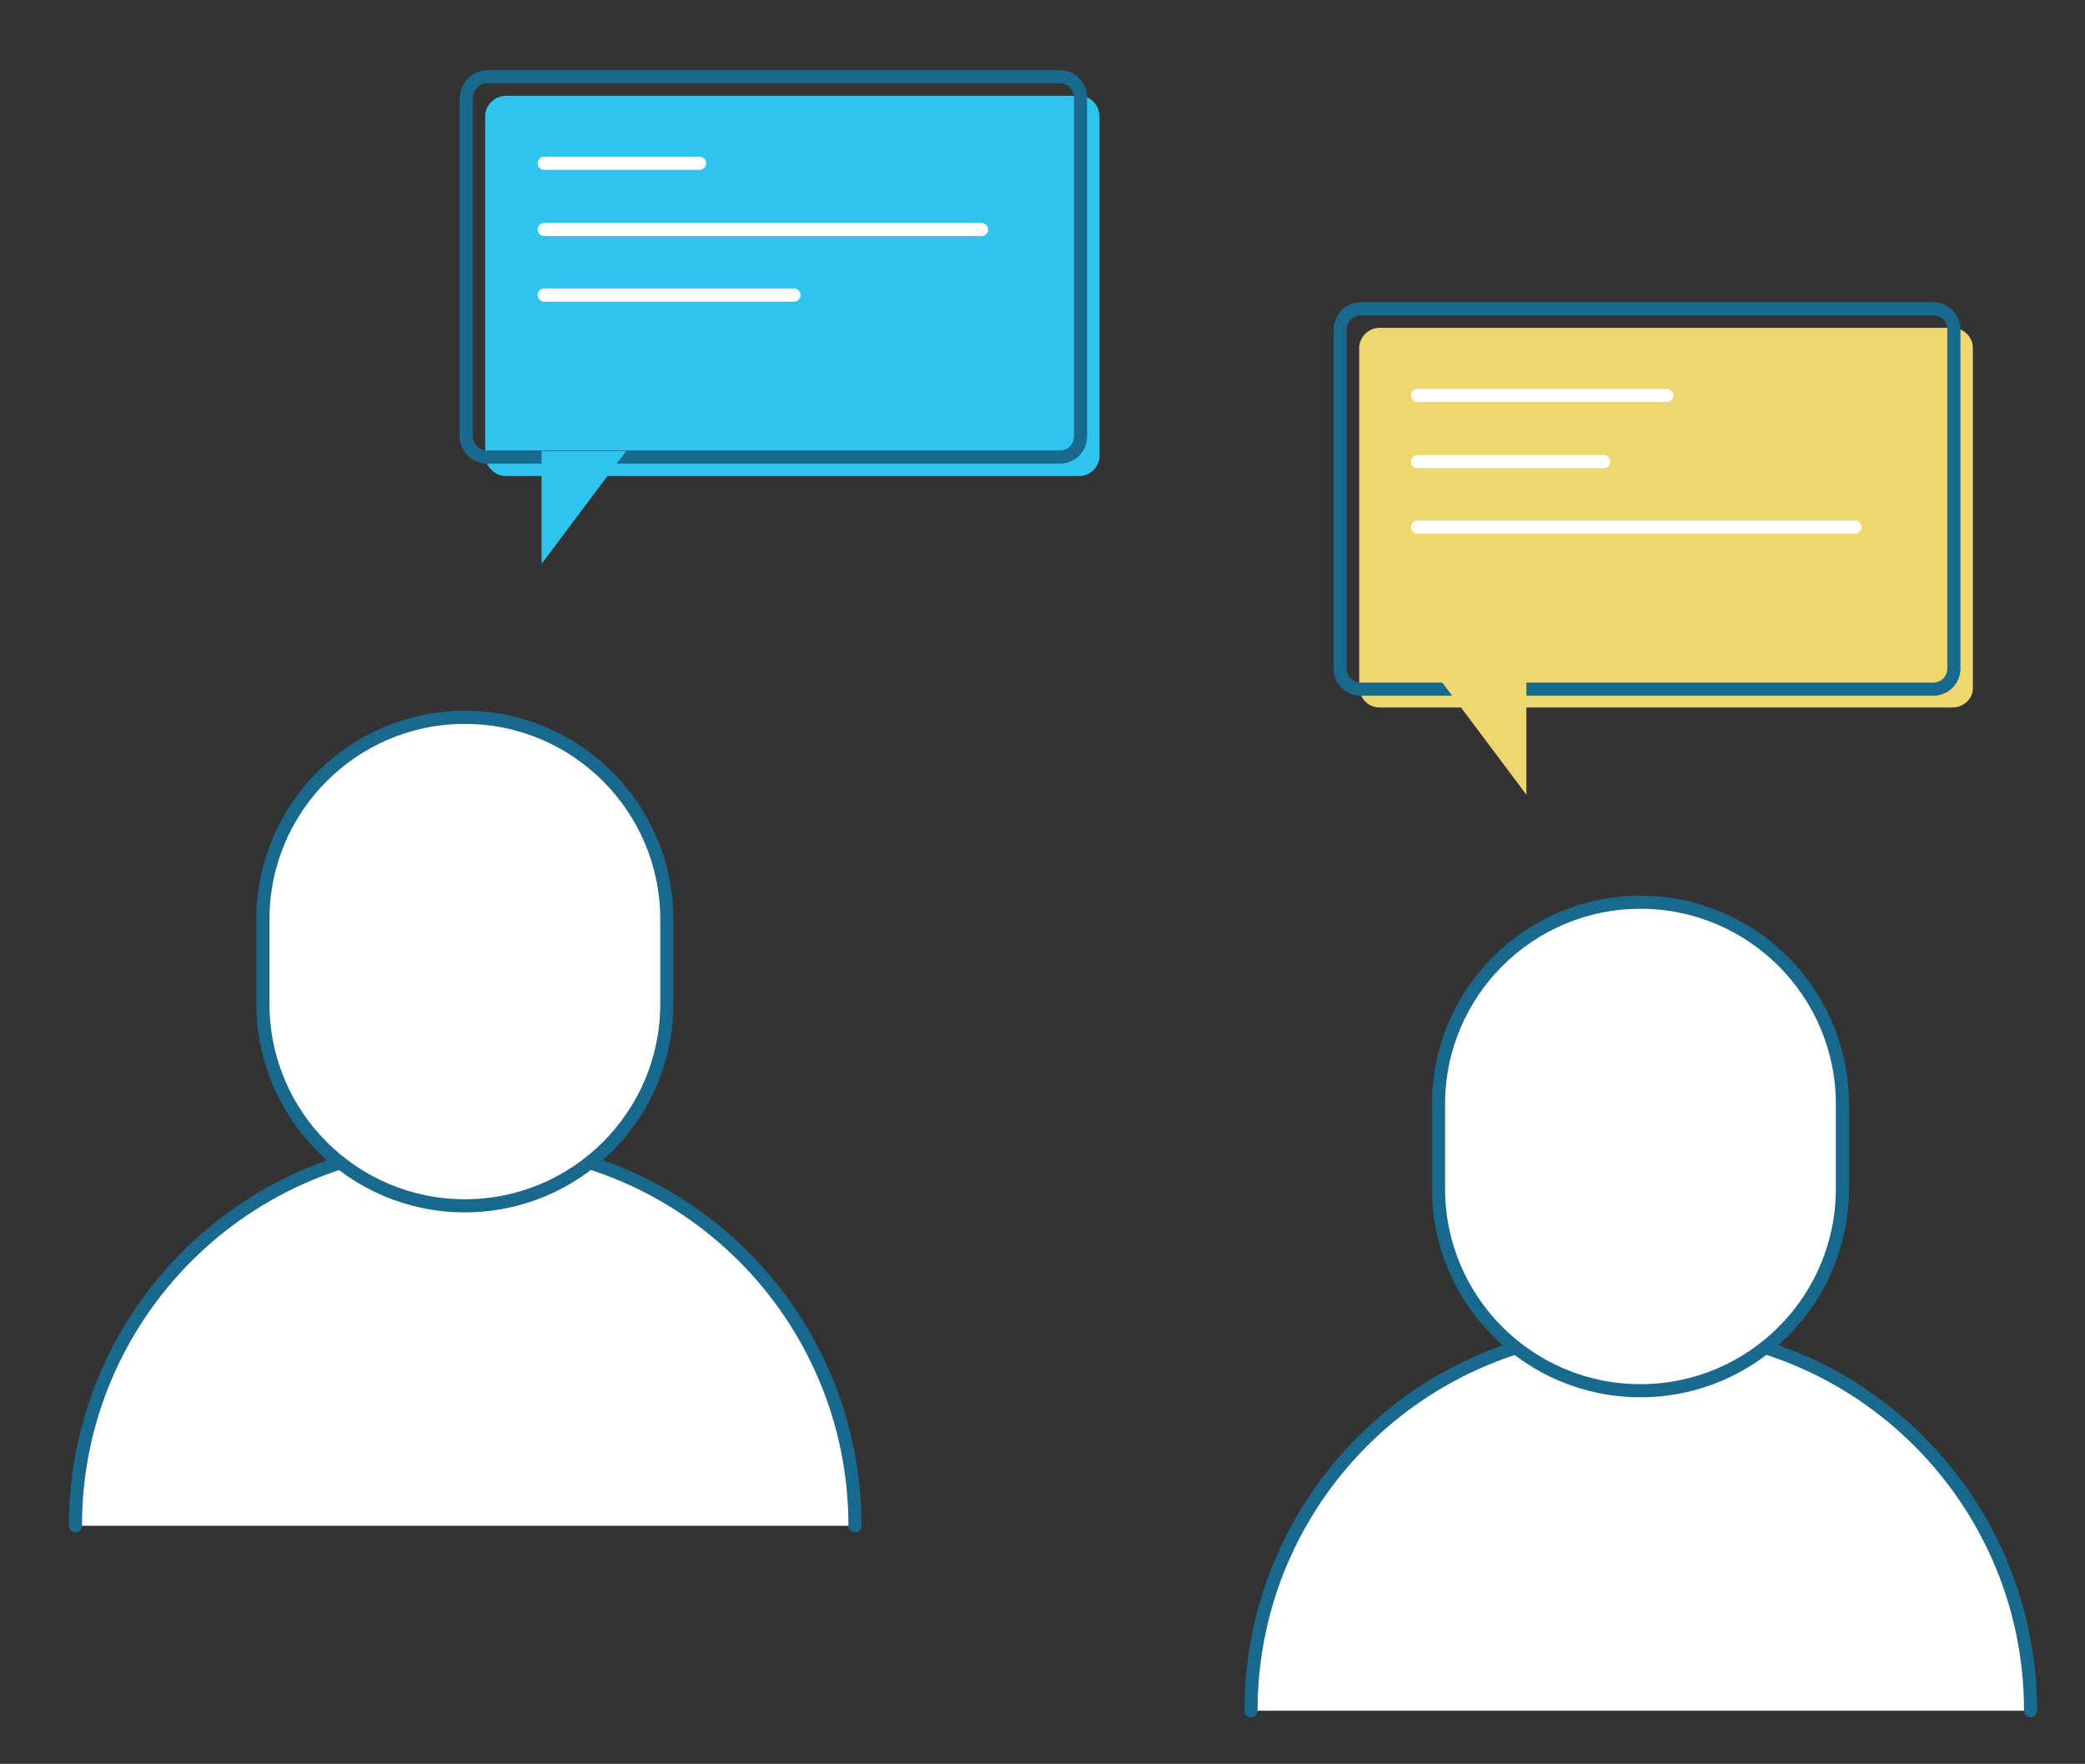
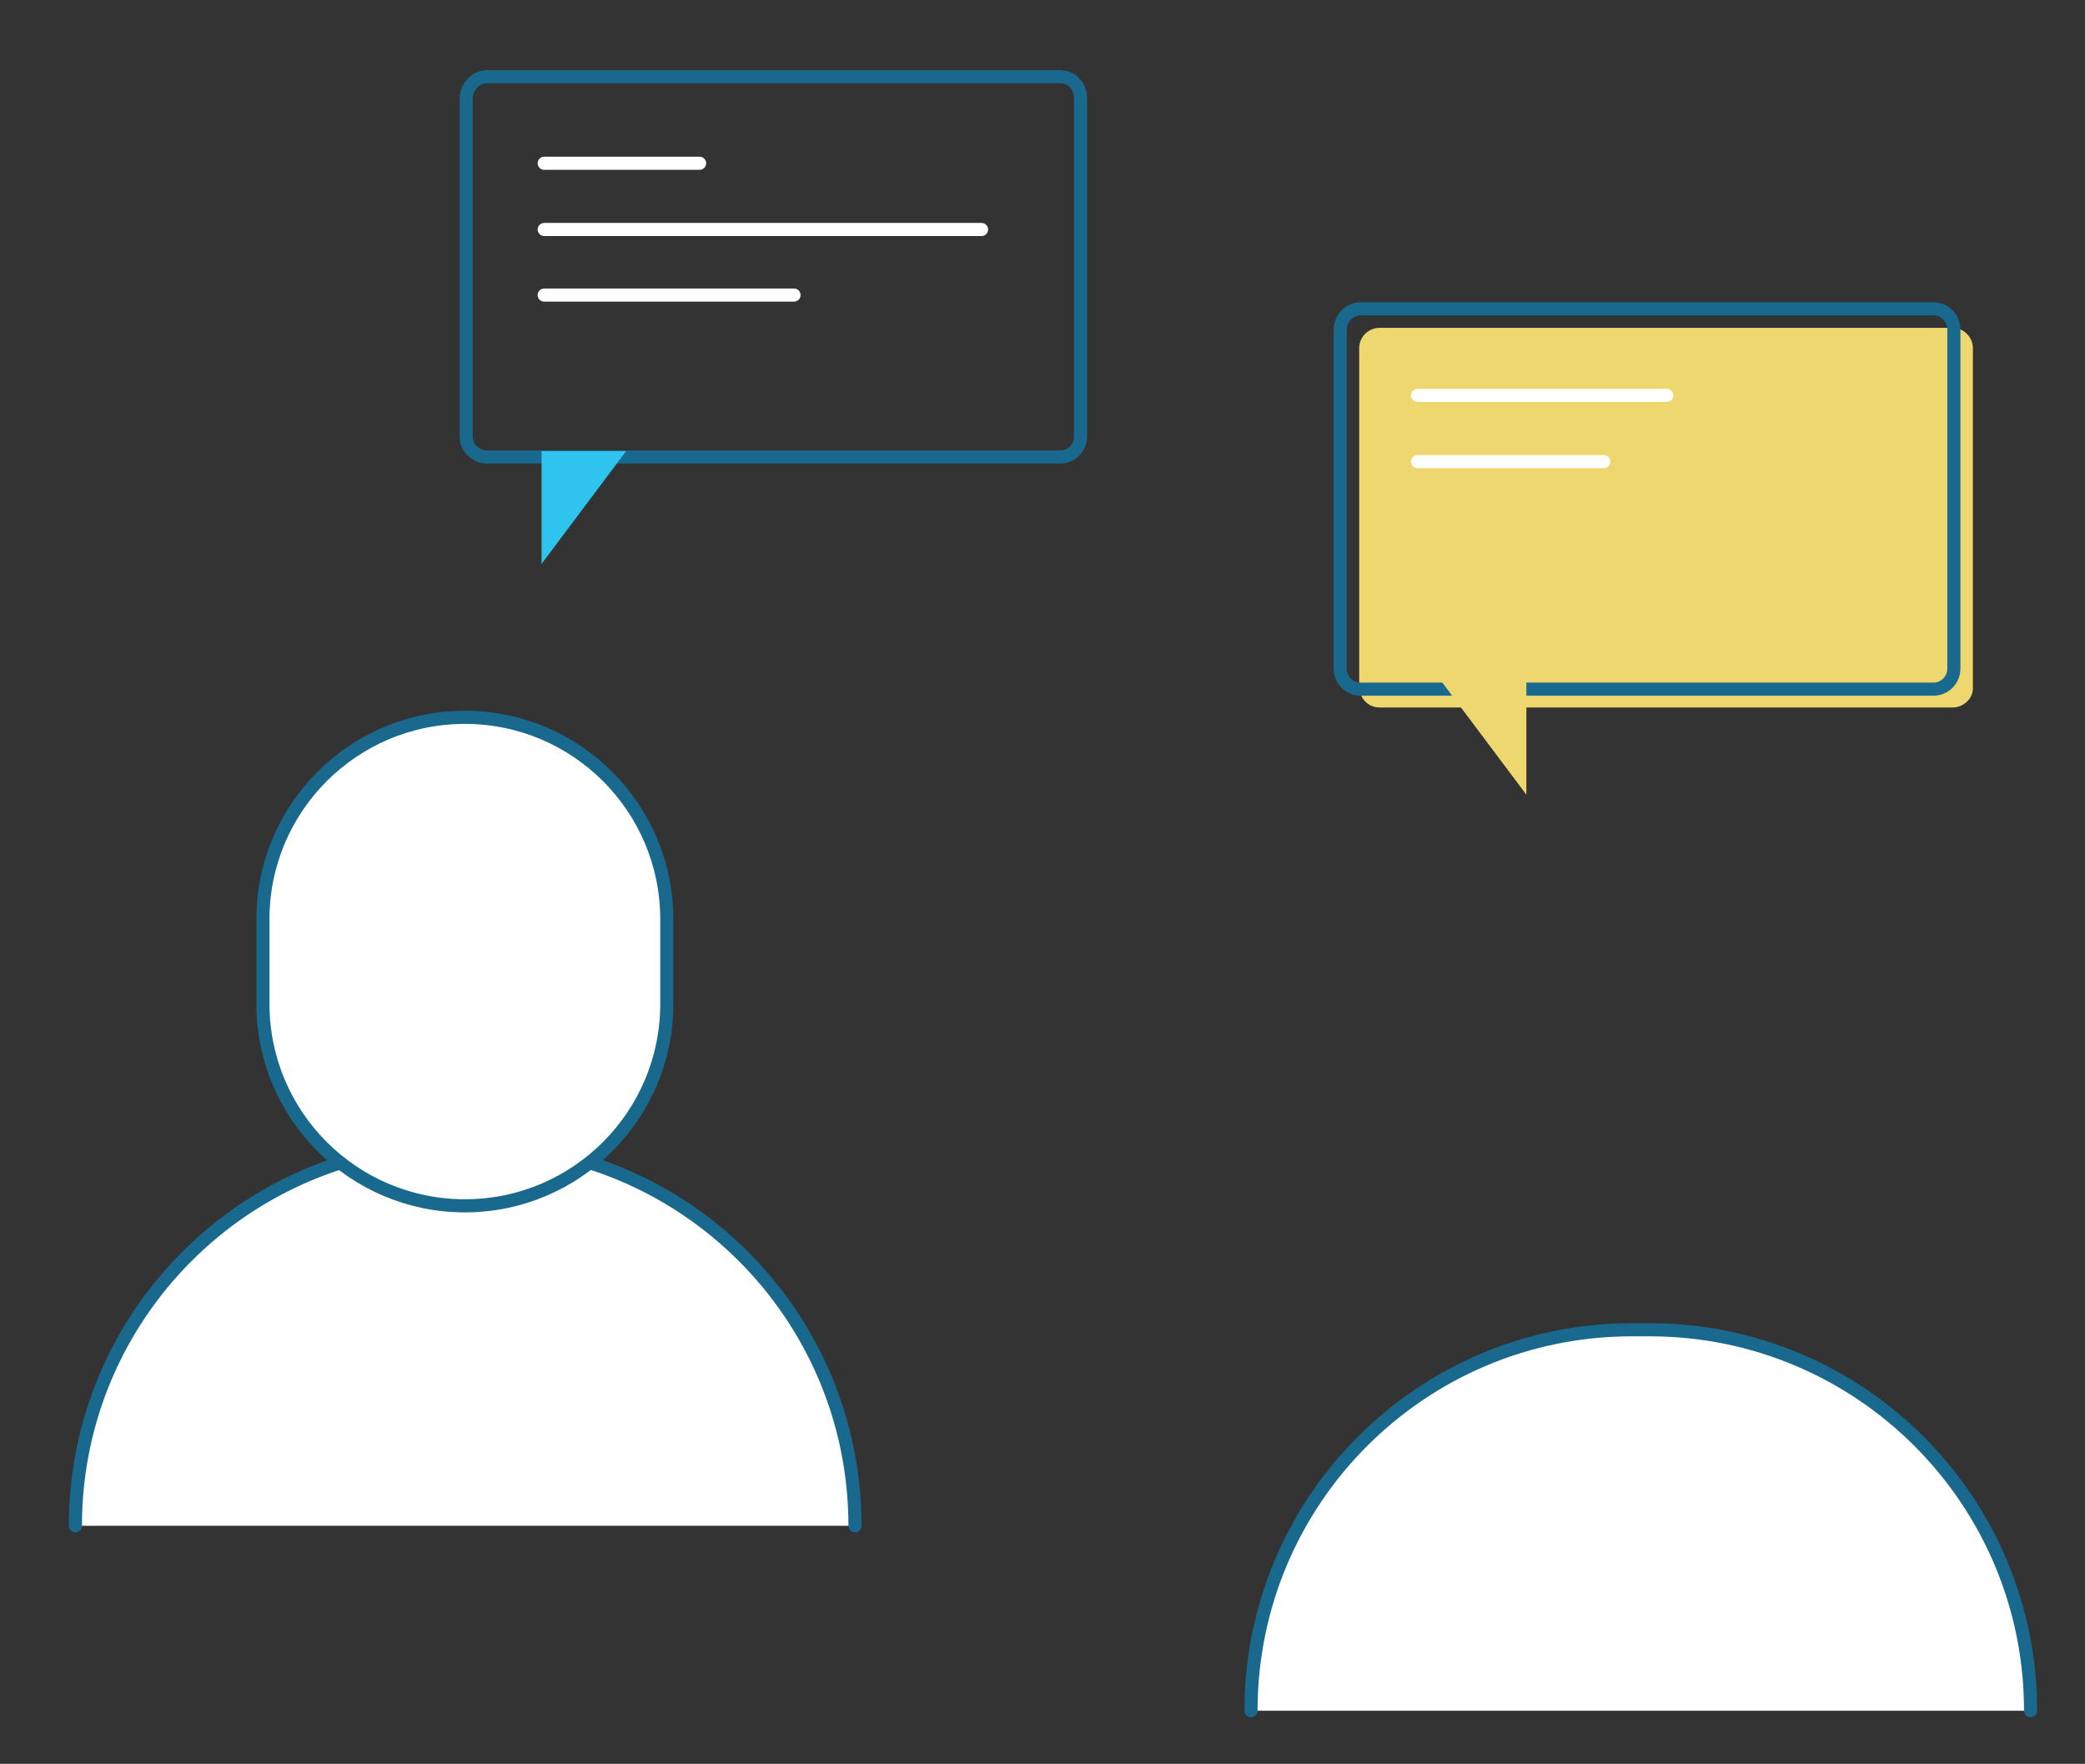
<svg xmlns="http://www.w3.org/2000/svg" version="1.1" id="Layer_1" x="0px" y="0px" viewBox="0 0 318 269" style="enable-background:new 0 0 318 269;" xml:space="preserve">
  <rect x="0" y="0" width="318" height="269" fill="#333333" stroke="none" />
  <style type="text/css">
	.st0{fill:none;}
	.st1{fill:#FFFFFF;stroke:#19688D;stroke-width:2;stroke-linecap:round;stroke-miterlimit:10;}
	.st2{fill:#FFFFFF;stroke:#19688D;stroke-width:2;stroke-miterlimit:10;}
	.st3{fill:#2EC4ED;}
	.st4{fill:none;stroke:#19688D;stroke-width:2;stroke-miterlimit:10;}
	.st5{fill:none;stroke:#FFFFFF;stroke-width:2;stroke-linecap:round;stroke-linejoin:round;}
	.st6{fill:#EFD76F;}
</style>
-   <path class="st0" d="M11.5,232.8c0-32.1,26-58.1,58.1-58.1h2.7c32.1,0,58.1,26,58.1,58.1l0,0" />
  <path class="st1" d="M11.5,232.7c0-32.1,26-58.1,58.1-58.1h2.7c32.1,0,58.1,26,58.1,58.1l0,0" />
  <path class="st2" d="M70.9,109.4L70.9,109.4c17,0,30.8,13.8,30.8,30.8v12.9c0,17-13.8,30.8-30.8,30.8l0,0c-17,0-30.8-13.8-30.8-30.8  v-12.9C40.1,123.2,53.9,109.4,70.9,109.4z" />
-   <path class="st3" d="M77.2,14.6h87.4c1.7,0,3.1,1.4,3.1,3.2v51.7c0,1.7-1.4,3.1-3.1,3.1H77.2c-1.7,0-3.2-1.4-3.2-3.1V17.7  C74,16,75.5,14.6,77.2,14.6z" />
  <path class="st4" d="M74.3,11.7h87.4c1.7,0,3.1,1.4,3.1,3.2v51.7c0,1.7-1.4,3.1-3.1,3.1H74.3c-1.7,0-3.2-1.4-3.2-3.1V14.9  C71.2,13.1,72.6,11.7,74.3,11.7z" />
  <line class="st5" x1="83" y1="24.9" x2="106.7" y2="24.9" />
  <line class="st5" x1="83" y1="45" x2="121.1" y2="45" />
  <line class="st5" x1="83" y1="35" x2="149.7" y2="35" />
  <polygon class="st3" points="82.6,68.8 82.6,86 95.5,68.8 " />
  <path class="st6" d="M297.8,107.9h-87.4c-1.7,0-3.1-1.4-3.1-3.2V53.1c0-1.7,1.4-3.1,3.1-3.1h87.4c1.7,0,3.1,1.4,3.1,3.1v51.7  C301,106.5,299.5,107.9,297.8,107.9z" />
  <path class="st4" d="M207.5,47.1h87.4c1.7,0,3.1,1.4,3.1,3.2V102c0,1.7-1.4,3.1-3.1,3.1h-87.4c-1.7,0-3.1-1.4-3.1-3.1V50.3  C204.4,48.5,205.8,47.1,207.5,47.1z" />
  <polygon class="st6" points="232.8,104 232.8,121.2 219.9,104 " />
  <line class="st5" x1="216.2" y1="60.3" x2="254.2" y2="60.3" />
-   <line class="st5" x1="216.2" y1="80.4" x2="282.9" y2="80.4" />
  <line class="st5" x1="216.2" y1="70.4" x2="244.6" y2="70.4" />
-   <path class="st0" d="M190.8,260.9c0-32.1,26-58.1,58.1-58.1l0,0h2.7c32.1,0,58.1,26,58.1,58.1" />
+   <path class="st0" d="M190.8,260.9c0-32.1,26-58.1,58.1-58.1h2.7c32.1,0,58.1,26,58.1,58.1" />
  <path class="st1" d="M190.8,260.9c0-32.1,26-58.1,58.1-58.1h2.7c32.1,0,58.1,26,58.1,58.1l0,0" />
-   <path class="st2" d="M250.2,137.6L250.2,137.6c17,0,30.8,13.8,30.8,30.8v12.9c0,17-13.8,30.8-30.8,30.8l0,0  c-17,0-30.8-13.8-30.8-30.8v-12.9C219.4,151.4,233.2,137.6,250.2,137.6z" />
</svg>